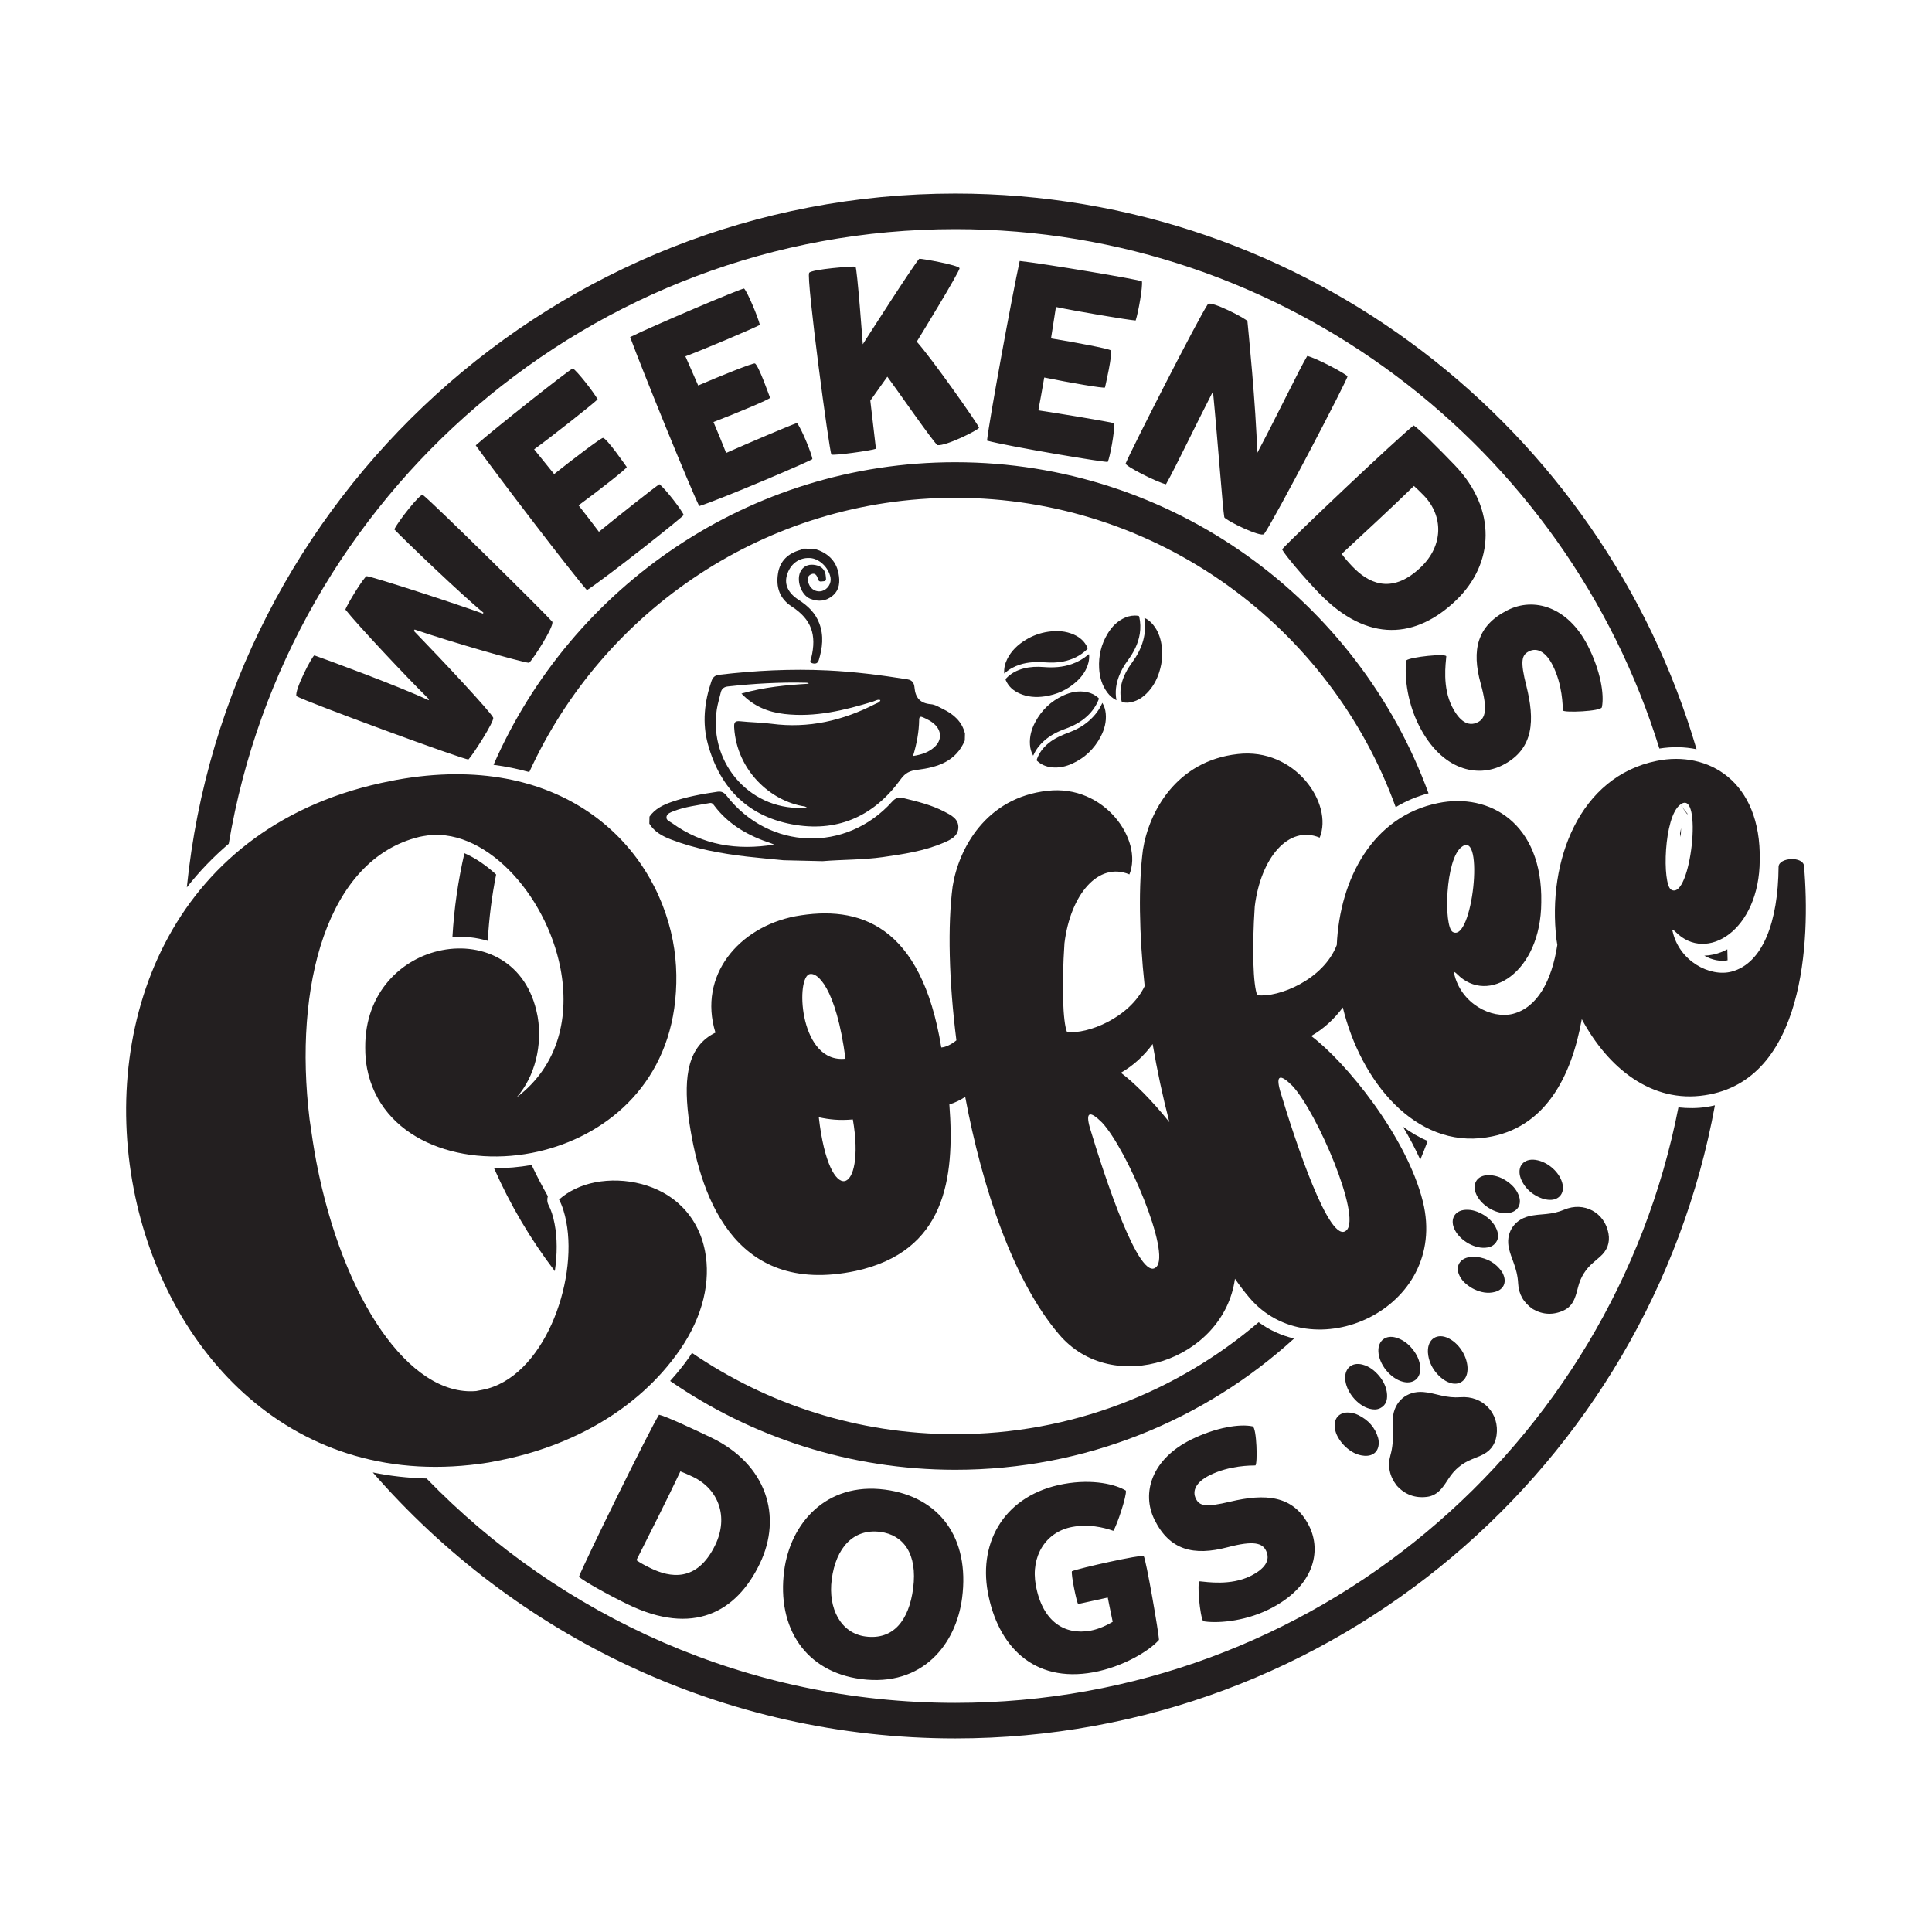
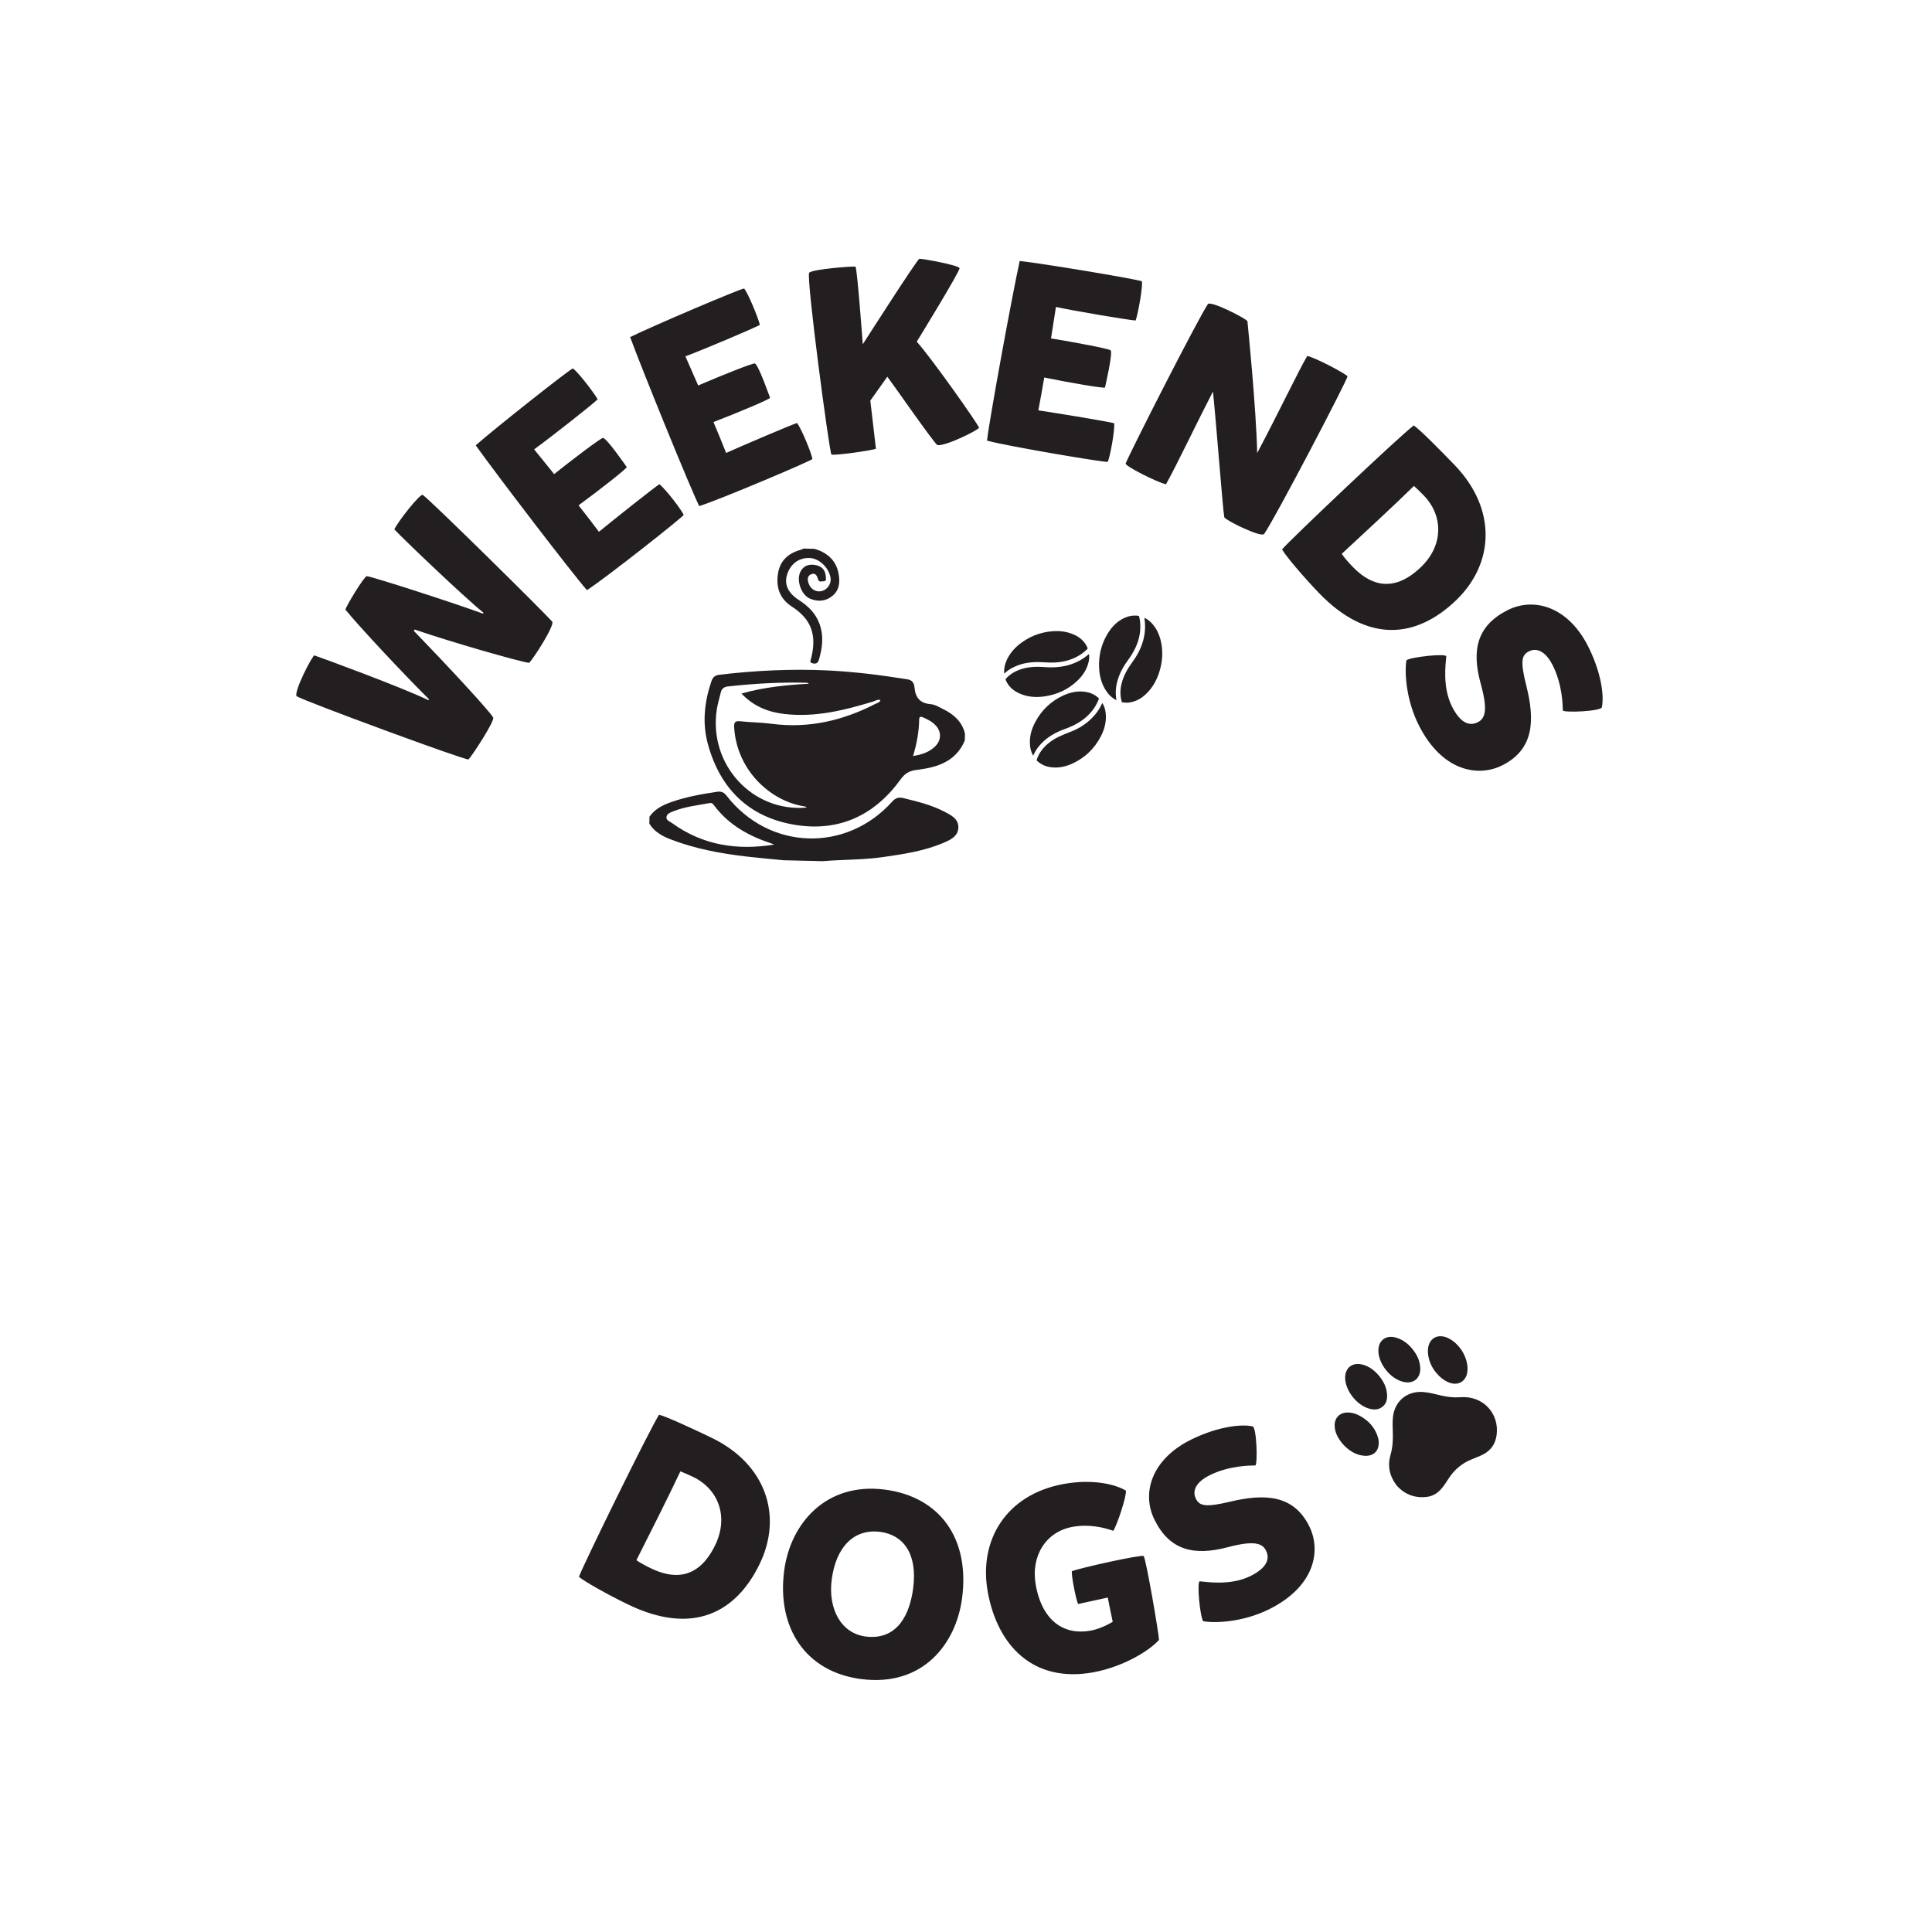
<svg xmlns="http://www.w3.org/2000/svg" version="1.1" id="Layer_1" x="0px" y="0px" viewBox="0 0 864 864" style="enable-background:new 0 0 864 864;" xml:space="preserve">
  <style type="text/css">
	.st0{fill:#231F20;}
</style>
  <g>
    <path class="st0" d="M624.58,664.3c-3.21-4.21-4.12-8.75-2.75-13.6c0.96-3.39,1.18-6.79,1.04-10.26c-0.08-2.13-0.15-4.27,0.03-6.4   c0.62-7.3,6.25-12.09,13.56-11.53c2.75,0.21,5.4,0.97,8.07,1.58c2.82,0.65,5.64,0.98,8.56,0.75c10.06-0.81,17.61,7.24,16.17,17.12   c-0.64,4.4-3.12,7.32-7.14,9.03c-1.28,0.54-2.56,1.08-3.85,1.59c-4.4,1.74-7.84,4.61-10.4,8.58c-1.05,1.62-2.08,3.25-3.36,4.71   c-1.7,1.93-3.77,3.22-6.34,3.53C632.69,670.08,628.13,668.29,624.58,664.3z M624.31,598.19c-4.58-1.34-8.05,1.35-7.89,6.11   c0.19,5.82,5.43,12.28,11.08,13.66c4.61,1.12,7.89-1.6,7.64-6.33c-0.17-3.17-1.5-5.86-3.45-8.29   C629.73,600.89,627.34,599.08,624.31,598.19z M648.2,618.34c3.96,1.45,7.38-0.58,7.99-4.74c0.8-5.55-3-12.41-8.35-15.09   c-5.07-2.53-9.39,0.22-9.28,5.91c0,0.17,0.01,0.34,0.02,0.51c0.24,3.4,1.62,6.32,3.26,8.44   C643.87,615.95,645.99,617.53,648.2,618.34z M601.6,646.91c2.44,2.28,5.22,3.9,8.62,4.12c4.18,0.27,6.67-2.33,6.33-6.49   c-0.04-0.5-0.11-1.01-0.25-1.5c-1.37-4.75-4.47-8.03-8.82-10.2c-1.53-0.76-3.16-1.18-4.9-1.16c-3.58,0.05-5.87,2.49-5.71,6.07   c0.13,2.91,1.42,5.32,3.43,7.79C600.58,645.83,601.06,646.41,601.6,646.91z M609.32,610.25c-4.62-1.21-7.99,1.57-7.75,6.33   c0.29,5.67,5.41,11.97,10.91,13.42c1.61,0.43,3.23,0.51,4.77-0.26c2.53-1.28,3.22-3.56,3.05-6.15c-0.2-3.11-1.54-5.79-3.46-8.19   C614.8,612.98,612.43,611.06,609.32,610.25z" />
-     <path class="st0" d="M685.54,585.45c-4.19-2.85-6.39-6.69-6.62-11.51c-0.16-3.37-0.99-6.52-2.16-9.63   c-0.72-1.91-1.43-3.83-1.91-5.82c-1.65-6.81,2.01-12.86,8.8-14.57c2.56-0.64,5.19-0.76,7.81-1.01c2.76-0.27,5.42-0.82,8-1.92   c8.88-3.78,18.17,1.23,19.86,10.63c0.75,4.19-0.61,7.59-3.74,10.36c-1,0.88-2,1.75-3.01,2.61c-3.46,2.91-5.72,6.56-6.83,10.94   c-0.46,1.79-0.9,3.58-1.62,5.3c-0.95,2.27-2.44,4.06-4.68,5.13C694.66,588.23,689.97,587.99,685.54,585.45z M665.25,525.55   c-4.56,0.17-6.89,3.67-5.31,7.94c1.94,5.23,8.65,9.49,14.19,9.03c4.52-0.38,6.68-3.84,5.01-8.06c-1.12-2.82-3.14-4.86-5.65-6.48   C670.99,526.36,668.27,525.44,665.25,525.55z M693.03,536.59c4.03,0.12,6.52-2.77,5.81-6.72c-0.95-5.28-6.48-10.35-12.16-11.16   c-5.37-0.76-8.46,3.05-6.63,8.18c0.05,0.15,0.11,0.3,0.17,0.45c1.25,3.01,3.39,5.24,5.52,6.67   C688.38,535.73,690.78,536.52,693.03,536.59z M659.43,576.64c2.9,1.33,5.92,1.95,9.07,1.12c3.87-1.02,5.35-4.14,3.78-7.81   c-0.19-0.44-0.41-0.89-0.68-1.28c-2.69-3.89-6.49-5.93-11.09-6.58c-1.62-0.23-3.23-0.11-4.79,0.43c-3.23,1.13-4.57,4.04-3.34,7.24   c1,2.6,2.9,4.39,5.47,6.03C658.17,575.98,658.78,576.35,659.43,576.64z M655.31,541.04c-4.55,0.3-6.78,3.85-5.11,8.09   c1.98,5.05,8.54,9.22,13.97,8.87c1.59-0.1,3.09-0.52,4.24-1.69c1.91-1.93,1.84-4.2,0.91-6.5c-1.13-2.76-3.16-4.79-5.62-6.39   C661.1,541.86,658.37,540.83,655.31,541.04z" />
-     <path class="st0" d="M315.28,559.49c2.56,13.24-0.63,28.9-11.37,44.38c-18.69,26.82-48.89,43.12-81.04,49.33l-4.41,0.85   c-87.23,13.91-144.61-49.56-158.67-122.37c-14.79-76.59,18.08-163.7,115.16-182.46l2.52-0.49   c72.68-13.06,114.84,27.51,123.43,71.95c1.95,10.09,2,20.54,0.62,30.29c-5.47,37.68-34.07,58.89-63.7,64.62   c-33.09,6.39-67.64-6.55-73.67-37.76c-0.55-2.83-0.84-6.05-0.82-9.33c-0.21-24.8,16.45-40.12,34.41-43.59   c18.28-3.53,37.93,5.1,42.56,29.05l0.18,0.95c2.06,12.35-1.12,26.38-9.43,35.83c19.11-14.48,23.66-36.61,19.58-57.73   c-6.46-33.41-34.65-64.26-61.44-59.08l-1.58,0.31c-41.56,9.99-56.41,66.81-49.18,126.23c0.96,6.68,1.86,13.04,3.08,19.34   c11.81,61.15,41.5,104.79,71.42,102.27l2.84-0.55c27.11-5.24,42.75-47.82,37.45-75.24c-0.67-3.47-1.65-6.87-3.21-9.85   c4.18-3.75,9.87-6.49,16.17-7.7c13.24-2.56,28.96,0.95,38.72,10.83C310.15,544.78,313.76,551.61,315.28,559.49z M762.49,489.78   c-23.76,3.71-43.35-12.09-55.11-34.03c-4.54,25.46-16.22,48.97-42.6,52.9c-31.87,4.98-56.27-25.12-64.26-58.11   c-3.83,5.15-8.44,9.46-14.14,12.76c15.29,11.43,42.64,44.73,49.94,74.06c11.96,48.36-50.11,75.72-77.72,42.8   c-2.18-2.56-4.28-5.35-6.32-8.29c-5.04,36.49-54.85,53.27-78.79,24.73c-20.27-23.77-34.2-65.19-41.84-106.06   c-2.26,1.45-4.63,2.63-7.09,3.36c2.55,33.51-2,65.78-41.85,74.46c-55.61,11.72-70.28-35.47-74.85-69.25   c-2.15-17.9-0.17-31.35,12.09-37.32c-7.89-25.61,10.5-47.16,35.72-52.03c28.43-5.16,56.26,3.52,65.28,58.67   c2.08-0.15,4.51-1.37,6.75-3.19c-3.37-26.67-3.94-51.41-1.69-68.75c2.63-16.85,14.87-39.82,42.41-42.84   c25.58-2.98,42.86,22.12,36.65,37.39c-13.88-5.83-26.38,9.01-29.04,30.78c-1.26,18.88-0.74,35.13,1.13,39.67   c9.18,1.12,27.95-6.29,34.74-20.5c-2.54-23.66-2.8-45.31-0.78-60.94c2.63-16.85,14.87-39.82,42.41-42.84   c25.58-2.98,42.86,22.12,36.64,37.39c-13.88-5.82-26.37,9.01-29.04,30.78c-1.26,18.88-0.74,35.13,1.12,39.68   c9.59,1.16,29.63-6.97,35.56-22.44c1.36-29.87,16.27-57.6,45.28-63.47c22.95-4.76,46.84,8.93,46.17,44.37   c-0.14,31.42-23.79,46.12-37.61,32.12c-0.82-0.82-1.94-1.59-1.38-0.39c2.93,13.49,16.74,20.63,26.38,18.12   c10.74-2.83,17.26-14.47,19.79-30.8c-0.12-0.79-0.28-1.58-0.38-2.37c-4.23-35.47,10.43-72.96,44.73-79.91   c22.95-4.76,46.85,8.93,46.17,44.37c-0.14,31.42-23.79,46.12-37.61,32.12c-0.81-0.82-1.94-1.59-1.38-0.39   c2.94,13.49,16.74,20.64,26.38,18.12c14-3.69,20.86-22.34,21.03-46.89c0.16-4.28,11.17-4.78,11.39-0.24   C809.66,420.83,806.98,483.15,762.49,489.78z M378.11,473.46c-4.2-31.88-12.84-39.37-16.44-37.69   C355.74,438.87,357.95,475.72,378.11,473.46z M381.4,500.62c-6.11,0.53-10.46,0.05-15.23-0.98   C370.87,540.91,387.22,534.15,381.4,500.62z M492.82,501.98c-5.25-5.2-7.52-5.09-5.43,2.36c6.47,21.64,22.27,69.59,29.69,62.27   C523.73,560.42,503.95,513.89,492.82,501.98z M522.95,501.82c-3-11.49-5.5-23.27-7.48-34.92c-3.84,5.19-8.46,9.53-14.19,12.84   C507.29,484.24,515.16,492.14,522.95,501.82z M577.92,485.54c-5.25-5.2-7.52-5.09-5.43,2.35c6.47,21.64,22.27,69.6,29.69,62.27   C608.83,543.98,589.05,497.45,577.92,485.54z M649.64,416.76c8.85,5.16,14.34-45.93,4.09-38.06   C646.27,384.06,645.57,414.27,649.64,416.76z M747.36,397.88c8.84,5.16,14.34-45.93,4.09-38.06   C743.98,365.19,743.28,395.4,747.36,397.88z" />
    <path class="st0" d="M318.13,642.93c-8.3-4-20.69-9.71-23.41-10.25c-4.59,7.37-33.31,65.9-35.82,72.46   c1.96,1.85,13.16,8.15,22.09,12.45c28.79,13.87,48.2,3.68,58.78-18.28C350.05,677.99,342.72,654.78,318.13,642.93z M319.88,690.89   c-8.25,17.13-20.55,14.44-28.75,10.49c-2.63-1.27-4.78-2.43-6.52-3.66c6.03-11.98,13.95-27.59,19.66-39.72   c1.42,0.55,3.25,1.31,5.67,2.47C321.39,665.99,325.9,678.39,319.88,690.89z M395.78,666.17c-26.49-3.46-42.35,15.29-45.09,36.22   c-3.37,25.79,9.73,45.27,34.36,48.49c27.64,3.61,42.53-15.73,45.2-36.2C433.79,687.73,420.07,669.35,395.78,666.17z M408.37,710.28   c-1.89,14.46-8.91,23.19-21.29,21.57c-11.1-1.45-16.83-12.55-15.13-25.5c1.87-14.34,9.81-22.84,21.72-21.28   C403.96,686.41,410.39,694.78,408.37,710.28z M511.45,695.87c1.03,1.11,6.83,34.78,6.85,37.5c-4.31,4.93-16.17,12.08-29.35,14.49   c-26.84,4.9-42.82-11.85-47.2-35.83c-4.21-23.05,8.03-43.66,33.95-48.39c13.3-2.43,23.53,0.33,27.8,2.98   c0.42,2.29-3.94,15.42-5.61,17.97c-4.68-1.63-11.11-3.07-18.34-1.75c-11.81,2.16-18.72,13.02-16.33,26.09   c2.99,16.4,12.98,22.4,24.45,20.31c3.9-0.71,7.59-2.57,9.94-3.95c-0.64-2.85-2.22-10.86-2.22-10.86s-10.95,2.36-13.22,2.89   c-0.7-0.58-3.27-13.39-2.8-14.66C482.8,701.22,510.48,695.1,511.45,695.87z M567.47,719.71c-11.7,5.79-24.22,6.26-29.38,5.3   c-1.45-1.88-2.95-17.79-1.54-17.84c3.13,0.27,13.75,2.04,22.64-2.35c6.17-3.05,9.2-6.9,6.98-11.39c-1.66-3.34-5.4-4.61-17.25-1.48   c-15.08,3.95-25.87,1.35-32.63-12.34c-5.9-11.91-1.29-27.07,16.37-35.8c11.08-5.48,21.82-7.15,27.5-5.93   c1.87,0.37,2.32,17.06,1.23,17.47c-1.93,0.04-11.47-0.05-20.35,4.35c-6.27,3.1-7.96,7.06-6.25,10.5c1.6,3.24,4.2,4.03,15.48,1.32   c15.03-3.53,28.17-3.27,35.25,11.05C590.99,693.64,587.85,709.63,567.47,719.71z" />
    <path class="st0" d="M246.96,278c1.16,1.68-8.46,16.72-10.35,18.43c-4.45-0.57-34.87-9.3-51.17-14.9l-0.37,0.6   c13.39,13.81,34.17,36.06,35.49,38.8c0.63,1.63-9.33,17-11.05,18.68c-0.95,0.64-73.14-25.94-76.91-28.28   c-1.14-2.36,7.21-18.45,8.02-18.22c2.85,0.94,38.42,13.98,51.01,20.02l0.25-0.4c-9.89-9.72-32.12-33.41-37.41-40.13   c0.61-2.09,8.33-14.74,9.55-14.94c3.41,0.47,40.44,12.49,51.94,16.75l0.25-0.4c-9.3-7.57-35.05-32.21-39.87-37.27   c1.63-3.51,11.49-16.07,12.74-15.43C193.82,224.94,243.7,274.19,246.96,278z M294.87,216.54c-2.72,1.83-18.91,14.63-27.03,21.28   c-2.42-3.29-5.87-7.7-9.1-11.83c8.94-6.55,21.9-16.67,21.54-17.13c-0.29-0.37-8.96-12.98-10.62-13.02   c-0.91-0.03-13.83,9.77-21.84,16.18l-8.95-11.07c7.75-5.61,26.06-20.07,28.41-22.36c-1.91-3.39-9.17-12.67-11.1-13.82   c-1.37,0.33-35.31,27.16-43.43,34.39c9.14,12.84,43.59,57.85,49.73,64.75c7.93-5.01,44.35-33.78,43.26-33.67   C304.97,228.32,297.97,218.99,294.87,216.54z M324.73,202.56c-1.47-3.81-3.63-8.97-5.66-13.82c10.35-3.96,25.52-10.31,25.3-10.85   c-0.18-0.43-5.22-14.88-6.81-15.35c-0.87-0.27-15.91,5.78-25.33,9.85l-5.71-13.03c8.96-3.37,30.43-12.49,33.3-14.07   c-0.95-3.78-5.5-14.64-7.06-16.26c-1.41-0.04-41.23,16.89-50.96,21.72c5.44,14.79,26.79,67.3,30.89,75.57   c8.97-2.74,51.69-20.89,50.61-21.07c-0.23-2.05-4.52-12.9-6.86-16.09C353.32,190.21,334.32,198.29,324.73,202.56z M429.11,119.95   c-0.27-1.38-16.91-4.34-17.95-4.23c-0.93,0.1-25.32,38.24-25.32,38.24s-2.53-34.45-3.27-34.72c-0.74-0.27-19.47,1.11-20.7,2.76   c-1.43,1.92,9.07,80.66,9.95,81.26c0.89,0.61,17.87-1.75,19.9-2.56l-2.51-21.54c0,0,6.59-9.3,7.61-10.7   c2.88,3.79,20.63,29.39,22.4,30.6c3.81,0.52,18.59-6.87,18.61-7.81c-0.82-2.14-21.3-31.19-27.85-38.45   C409.99,152.82,429.37,121.22,429.11,119.95z M466.99,168.82c10.86,2.23,27.06,5.04,27.17,4.46c0.08-0.46,3.6-15.36,2.52-16.61   c-0.59-0.7-16.52-3.69-26.66-5.33l2.2-14.06c9.36,1.98,32.37,5.84,35.65,6.05c1.23-3.69,3.24-15.3,2.79-17.51   c-1.16-0.79-43.85-7.95-54.65-9.11c-3.38,15.4-13.62,71.16-14.61,80.34c9.03,2.51,54.82,10.2,54,9.47   c0.91-1.85,3.13-13.31,2.87-17.26c-3.18-0.79-23.54-4.19-33.92-5.75C465.14,179.5,466.1,173.99,466.99,168.82z M584.62,159.19   c-3.19,5.17-13.58,26.84-22.4,43.41c-0.47-20.45-4.13-56.58-4.36-58.93c-0.14-0.99-16.31-9.33-17.68-7.68   c-4.46,6.62-34.25,65.11-36.78,71.28c-0.43,1.09,14.03,8.42,18.03,9.3c4.32-7.61,13.32-26.58,21.02-41.5   c2.03,20.73,4.38,52.77,5.07,56.28c0.81,1.47,16.41,9.12,17.79,7.47c4.67-6.51,37.59-69.55,37.29-70.5   C602.3,167.39,588.63,160.07,584.62,159.19z M651.18,268.44c-17.58,16.89-39.33,19.67-61.47-3.38   c-6.87-7.15-15.17-16.97-16.36-19.39c4.64-5.27,51.99-50.1,58.86-55.41c2.37,1.45,11.99,11.13,18.37,17.78   C669.48,227.72,668.25,252.04,651.18,268.44z M636.77,221.62c-1.86-1.93-3.32-3.28-4.45-4.3c-9.59,9.38-22.46,21.24-32.29,30.37   c1.21,1.76,2.82,3.61,4.83,5.71c6.31,6.56,16.89,13.37,30.6,0.2C645.48,243.99,645.58,230.79,636.77,221.62z M710.11,288.84   c-8.95-17.55-24.16-21.96-36-15.93c-13.61,6.94-16.07,17.75-11.94,32.79c3.28,11.81,2.06,15.57-1.27,17.27   c-4.47,2.28-8.35-0.71-11.48-6.84c-4.5-8.83-2.87-19.48-2.63-22.61c-0.06-1.41-15.95,0.28-17.82,1.76   c-0.9,5.17-0.27,17.68,5.66,29.31c10.33,20.25,26.36,23.2,37.37,17.58c14.23-7.26,14.33-20.4,10.61-35.38   c-2.86-11.24-2.1-13.85,1.12-15.5c3.43-1.75,7.41-0.11,10.59,6.12c4.5,8.83,4.52,18.37,4.59,20.3c0.43,1.09,17.11,0.43,17.46-1.44   C717.53,310.57,715.72,299.85,710.11,288.84z" />
-     <path class="st0" d="M751.59,374.33c-0.09-0.53-0.19-1.05-0.28-1.58c0.15-0.81,0.3-1.64,0.47-2.38   C751.76,371.62,751.69,372.96,751.59,374.33z M762.17,427.38c3.44,1.97,7.34,2.71,10.42,2.06c-0.01-1.64-0.09-3.27-0.12-4.9   c-0.75,0.39-1.5,0.78-2.29,1.1C767.52,426.72,764.82,427.3,762.17,427.38z M102.3,377.33c26.13-155.76,161.84-274.86,324.91-274.86   c147.87,0,273.28,97.9,314.87,232.28c5.7-0.9,11.32-0.8,16.62,0.31C716.69,191.64,584.03,86.56,427.21,86.56   c-178.61,0-325.99,136.26-343.66,310.28C89.17,389.69,95.44,383.19,102.3,377.33z M754.51,364.1c0.09-0.04,0.16-0.07,0.2-0.1   l-3.27-4.18L754.51,364.1z M750.6,495.22c-29.58,151.56-163.3,266.31-323.38,266.31c-92.7,0-176.51-38.53-236.45-100.34   c-8.36-0.22-16.39-1.12-24.05-2.71c63.38,72.8,156.62,118.95,260.5,118.95c169.19,0,310.26-122.3,339.7-283.12   c-1.19,0.26-2.38,0.52-3.64,0.71C759,495.69,754.77,495.67,750.6,495.22z M427.21,641.38c-43.63,0-84.18-13.43-117.76-36.36   c-0.41,0.62-0.76,1.25-1.18,1.87c-2.61,3.74-5.52,7.28-8.58,10.69c36.29,25.02,80.22,39.71,127.53,39.71   c58.28,0,111.46-22.25,151.5-58.69c-5.53-1.31-10.9-3.68-15.85-7.28C526.29,622.49,478.93,641.38,427.21,641.38z M427.21,222.62   c90.52,0,167.8,57.75,196.95,138.34c4.51-2.72,9.42-4.8,14.69-6.18c-31.59-86.3-114.54-148.07-211.65-148.07   c-92.25,0-171.69,55.76-206.49,135.32c5.59,0.73,10.91,1.83,15.98,3.25C269.74,273,342.68,222.62,427.21,222.62z M218.14,420.77   c0.54-10.1,1.81-20.01,3.73-29.68c-4.49-4.12-9.29-7.4-14.18-9.53c-2.79,12.15-4.63,24.66-5.36,37.47   C207.6,418.67,213,419.21,218.14,420.77z M635.16,518.61c1.15-2.75,2.25-5.52,3.29-8.33c-3.87-1.7-7.57-3.83-11.04-6.41   C630.29,508.69,632.89,513.64,635.16,518.61z M248.02,547.31c-0.66-3.44-1.55-6.19-2.7-8.39c-0.66-1.26-0.71-2.67-0.32-3.96   c-2.59-4.56-5.02-9.21-7.27-13.98c-5.51,1-11.17,1.47-16.8,1.43c7.25,16.47,16.4,31.92,27.19,46.05   C249.23,560.97,249.25,553.64,248.02,547.31z" />
    <path class="st0" d="M431.46,331.17c-3.96,9.39-12.27,12.01-21.22,13.09c-3.36,0.41-5.38,1.39-7.43,4.22   c-11.53,15.98-27.3,23.53-46.88,20.46c-20.75-3.26-33.82-15.97-39.35-36.15c-2.59-9.44-1.58-18.89,1.57-28.12   c0.6-1.75,1.52-2.67,3.49-2.91c16.09-1.9,32.22-2.71,48.41-1.94c12.02,0.57,23.93,2.09,35.81,3.99c2.25,0.36,2.96,1.87,3.11,3.64   c0.4,4.61,2.55,7.1,7.36,7.48c1.86,0.15,3.67,1.32,5.43,2.18c4.74,2.3,8.46,5.57,9.78,10.94   C431.51,329.09,431.49,330.13,431.46,331.17z M360.84,361.14c-0.62-0.33-0.78-0.47-0.96-0.49c-15.27-2.28-30.35-16.11-31.55-35.22   c-0.15-2.38,0.32-3.13,2.76-2.87c4.64,0.5,9.34,0.51,13.96,1.12c16.53,2.18,31.9-1.4,46.53-8.95c0.78-0.4,1.83-0.51,2.13-1.64   c-1.23-0.45-2.22,0.33-3.25,0.64c-12.94,3.97-25.99,7.15-39.69,5.57c-7.27-0.84-13.77-3.44-19.19-9.14   c10.05-2.84,20.03-3.84,30.12-4.39c-0.36-0.36-0.7-0.44-1.05-0.45c-11.74-0.3-23.43,0.38-35.09,1.66   c-1.75,0.19-2.83,0.98-3.23,2.72c-0.58,2.52-1.38,5-1.77,7.54C316.76,342.09,336.69,363.37,360.84,361.14z M408.32,338.08   c4-0.61,7.25-1.73,9.86-4.27c2.82-2.75,2.93-6.51,0.27-9.39c-1.57-1.7-3.61-2.72-5.69-3.63c-1.07-0.47-1.69-0.35-1.71,1.08   C410.97,327.25,410.01,332.51,408.32,338.08z M290.45,365.21c2.43-3.47,6.03-5.23,9.85-6.56c6.67-2.33,13.59-3.57,20.56-4.58   c1.88-0.27,2.98,0.38,4.14,1.86c18.96,24.31,53.33,25.52,73.97,2.57c1.57-1.75,2.97-2.09,5.1-1.57c6.23,1.53,12.48,3.03,18.21,6.02   c3.01,1.57,6.51,3.22,6.29,7.31c-0.21,3.85-3.63,5.37-6.66,6.66c-8.64,3.69-17.86,5.06-27.09,6.38   c-8.94,1.27-17.98,1.08-26.95,1.82c-5.81-0.14-11.63-0.28-17.44-0.41c-5.44-0.54-10.89-1.01-16.31-1.63   c-11.6-1.34-23.03-3.43-33.99-7.63c-3.88-1.49-7.49-3.4-9.75-7.12C290.4,367.29,290.43,366.25,290.45,365.21z M346.18,377.7   c-0.46-0.19-0.9-0.42-1.37-0.57c-10.02-3.3-18.94-8.24-25.41-16.88c-0.51-0.68-1-1.31-2.01-1.12c-5.47,1.02-11.05,1.61-16.28,3.69   c-1.26,0.5-2.76,1.01-3.04,2.4c-0.32,1.63,1.43,2.11,2.45,2.85C314.27,378.04,329.72,380.38,346.18,377.7z M359.35,245.33   c-0.46,0.19-0.9,0.44-1.38,0.58c-5.46,1.52-9.15,4.83-10.05,10.58c-0.96,6.11,0.7,11.21,6.19,14.77c8.7,5.65,11.24,12.6,8.67,23.02   c-0.2,0.82-0.96,1.9,0.45,2.31c1.27,0.37,2.45,0.22,2.93-1.37c1.66-5.46,2.33-10.9,0.24-16.44c-1.77-4.69-5.1-7.85-9.24-10.52   c-4.75-3.06-6.41-6.9-5.28-10.91c1.42-5.05,5.32-8.03,10.23-7.81c4.21,0.19,8.41,4.12,9.3,8.73c0.49,2.54-1.22,5.28-3.75,6.01   c-2.45,0.71-5.04-0.62-5.97-3.18c-0.59-1.63-0.91-3.44,1.06-4.3c1.86-0.82,2.64,0.67,3.04,2.14c0.43,1.6,1.64,1.01,2.53,0.99   c1.42-0.04,1.04-1.09,0.99-2.05c-0.16-2.92-1.76-4.61-4.48-5.16c-2.6-0.53-5.03-0.01-6.56,2.38c-2.5,3.89-0.11,11.07,4.2,12.73   c3.56,1.37,6.97,1.04,9.92-1.45c3.16-2.67,3.3-6.38,2.59-10.01c-1.14-5.86-5.09-9.24-10.65-10.92   C362.67,245.41,361.01,245.37,359.35,245.33z" />
    <path class="st0" d="M462.03,337.93c-0.9-1.61-1.32-3.24-1.43-4.95c-0.24-3.6,0.69-6.94,2.37-10.07c2.82-5.3,6.95-9.28,12.4-11.82   c3.41-1.59,6.99-2.33,10.76-1.56c1.93,0.39,3.64,1.24,5.1,2.59c0.24,0.22,0.21,0.39,0.11,0.65c-1.12,2.86-2.82,5.31-5.05,7.4   c-2.88,2.71-6.3,4.48-9.99,5.81c-3.46,1.24-6.69,2.91-9.45,5.39c-1.92,1.72-3.49,3.71-4.56,6.07   C462.21,337.57,462.14,337.7,462.03,337.93z M500.41,302.4c0.94-2.45,2.22-4.72,3.77-6.82c2.71-3.66,4.83-7.59,5.54-12.16   c0.4-2.53,0.32-5.04-0.23-7.54c-0.06-0.26-0.14-0.43-0.47-0.48c-2-0.3-3.93-0.02-5.78,0.76c-3.49,1.48-5.99,4.06-7.91,7.23   c-2.87,4.74-4.1,9.93-3.8,15.46c0.22,3.96,1.27,7.65,3.68,10.86c1.07,1.42,2.36,2.58,4.07,3.44   C498.59,309.37,499.1,305.83,500.41,302.4z M449.24,301.1c0.09-0.07,0.18-0.14,0.27-0.22c1.92-1.71,4.16-2.86,6.59-3.65   c3.64-1.18,7.39-1.3,11.18-1.03c2.73,0.2,5.44,0.17,8.14-0.36c4.09-0.81,7.72-2.53,10.73-5.47c0.27-0.26,0.29-0.45,0.14-0.79   c-1.22-2.73-3.31-4.56-5.99-5.76c-3.7-1.67-7.58-1.88-11.52-1.31c-3.61,0.52-6.99,1.75-10.11,3.66c-3.51,2.14-6.42,4.88-8.26,8.62   c-0.98,1.99-1.48,4.08-1.33,6.36C449.16,301.12,449.21,301.12,449.24,301.1z M511.82,276.75c0.5,3.25,0.28,6.47-0.58,9.64   c-0.98,3.63-2.75,6.86-4.96,9.88c-2.1,2.87-3.83,5.93-4.69,9.42c-0.65,2.61-0.73,5.23-0.01,7.85c0.06,0.23,0.06,0.51,0.41,0.55   c0.94,0.11,1.88,0.21,2.83,0.1c3.12-0.38,5.69-1.87,7.9-4.04c2.76-2.71,4.58-5.99,5.73-9.66c1.39-4.45,1.75-8.97,0.74-13.55   c-0.69-3.13-1.96-5.97-4.2-8.32c-0.91-0.95-1.94-1.75-3.15-2.29C511.74,276.49,511.8,276.62,511.82,276.75z M492.49,315.33   c-0.71,1.47-1.6,2.82-2.63,4.08c-3.03,3.69-6.86,6.25-11.29,7.94c-3.44,1.31-6.84,2.67-9.71,5.05c-2.34,1.93-4.15,4.24-5.15,7.14   c-0.1,0.28-0.17,0.5,0.12,0.76c1.82,1.66,3.97,2.56,6.4,2.84c3.31,0.38,6.43-0.33,9.4-1.7c5.55-2.56,9.76-6.6,12.6-12.01   c1.7-3.24,2.62-6.68,2.26-10.38c-0.16-1.65-0.62-3.2-1.51-4.72C492.79,314.71,492.64,315.02,492.49,315.33z M486.41,292.97   c-2.1,1.78-4.49,3.07-7.07,3.99c-4.1,1.46-8.34,1.68-12.63,1.34c-2.98-0.24-5.95-0.13-8.86,0.62c-3.04,0.78-5.73,2.15-7.9,4.47   c-0.24,0.26-0.29,0.46-0.15,0.81c1.2,2.8,3.32,4.65,6.03,5.88c3.66,1.66,7.51,1.9,11.41,1.33c5.3-0.78,10.03-2.89,14.04-6.49   c2.62-2.36,4.61-5.14,5.48-8.62c0.3-1.22,0.43-2.45,0.26-3.72C486.72,292.63,486.57,292.82,486.41,292.97z" />
  </g>
</svg>